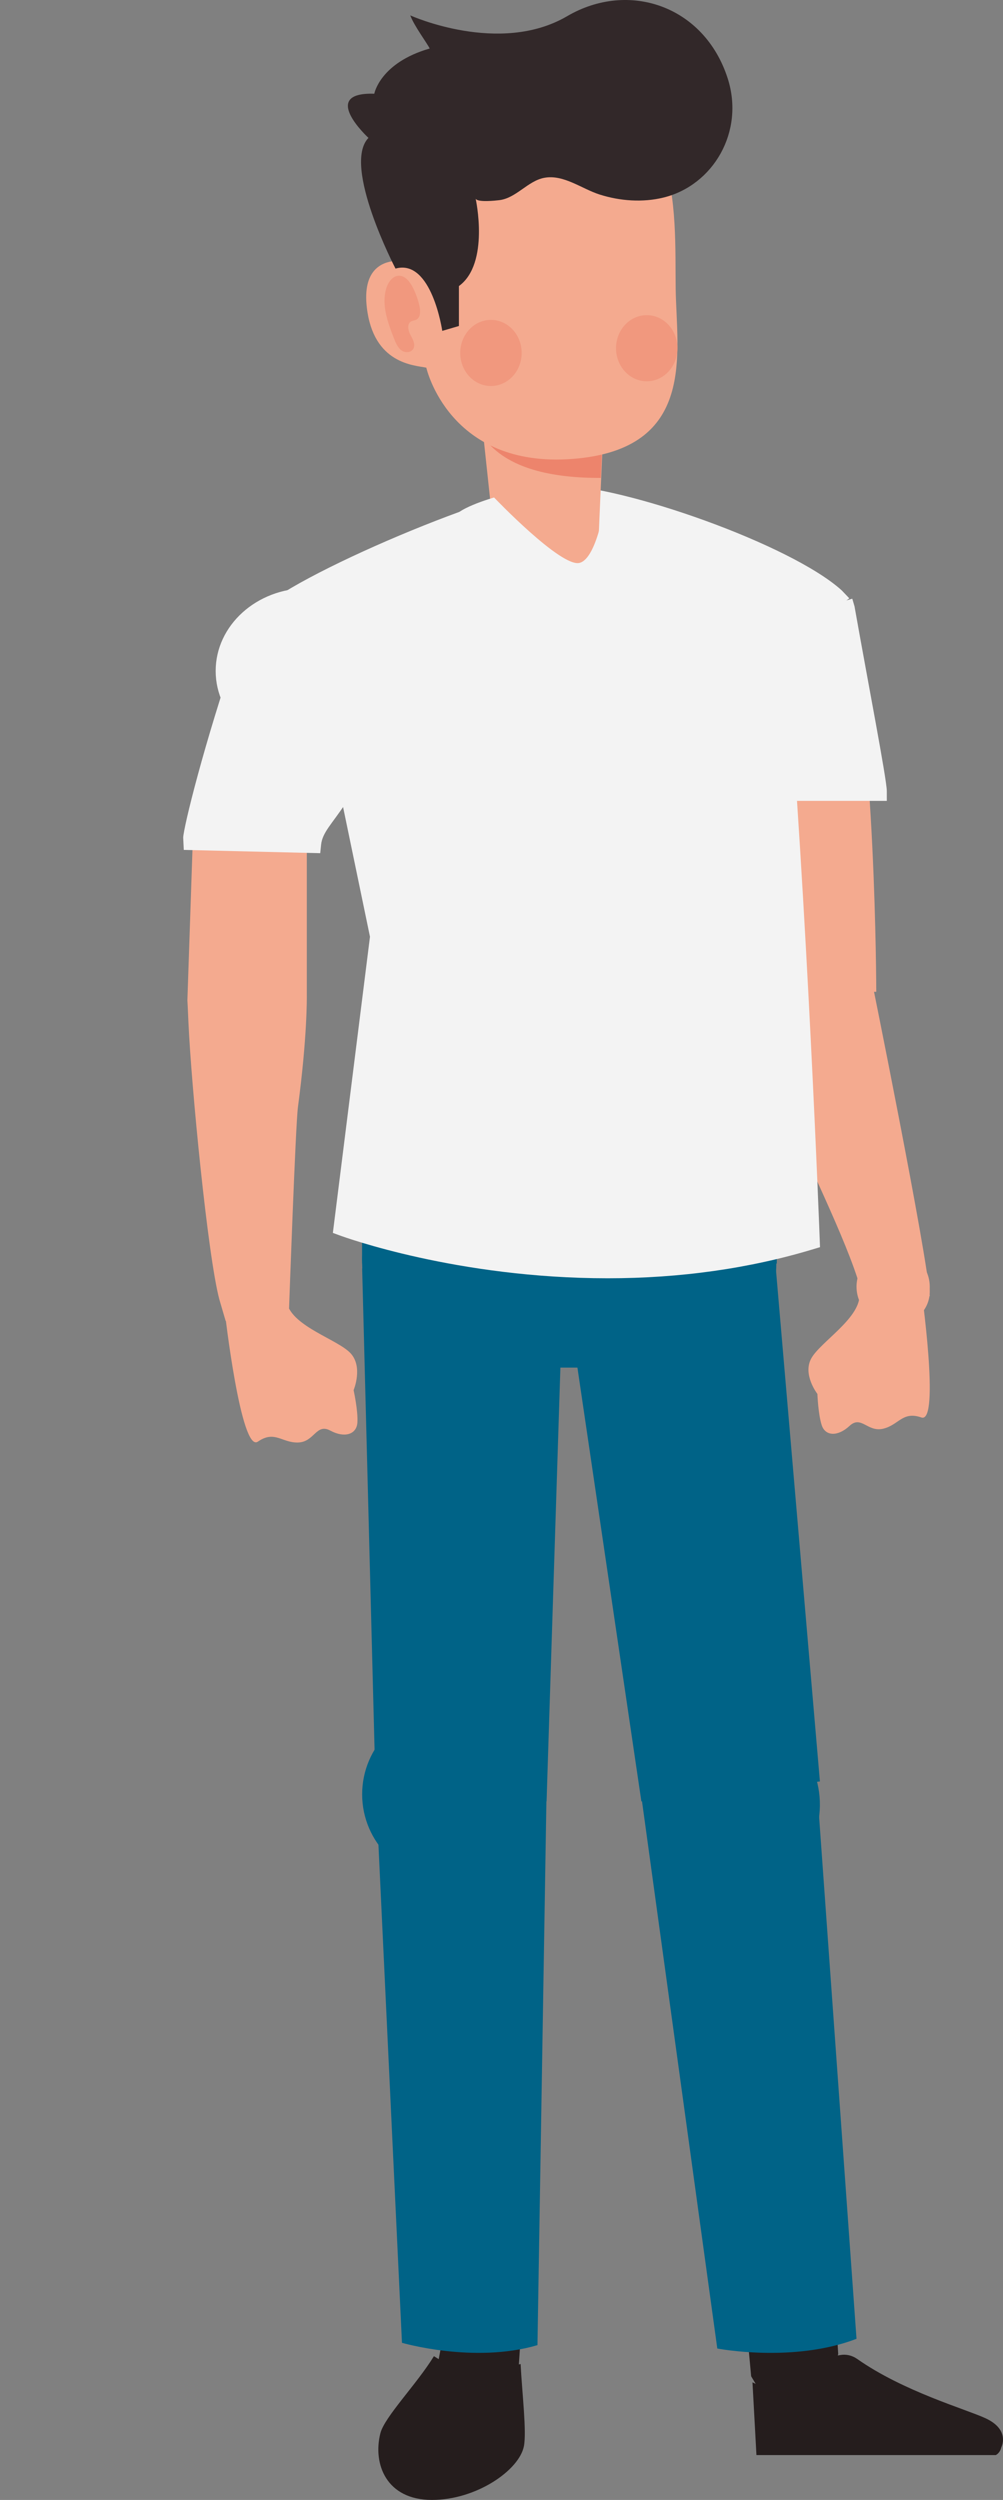
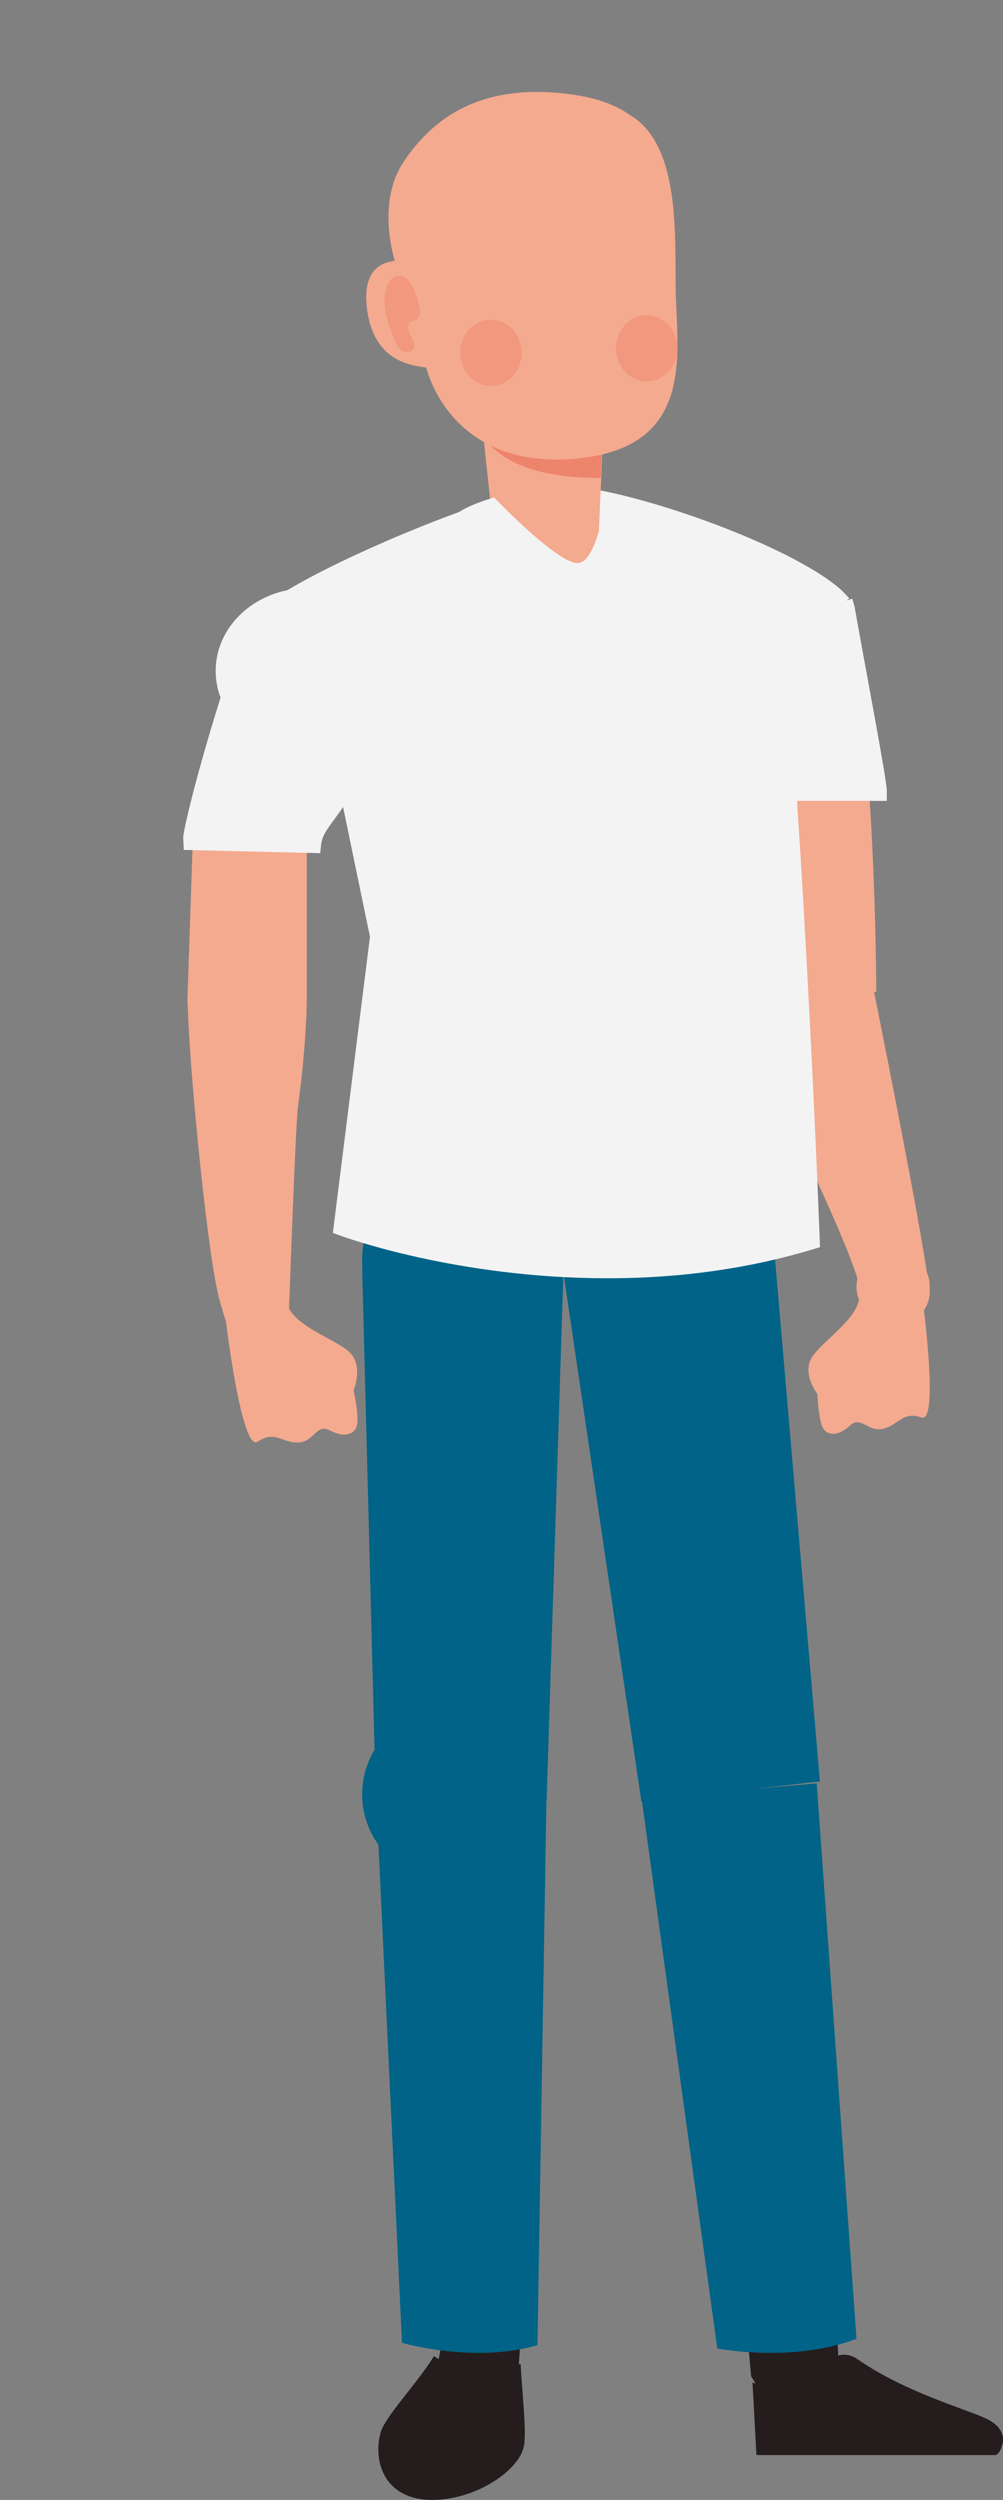
<svg xmlns="http://www.w3.org/2000/svg" width="124" height="309" viewBox="0 0 124 309" fill="none">
  <rect x="0" y="0" width="124" height="309" fill="#808080" stroke="none" />
  <path d="M87.782 79.362C87.782 84.294 91.176 88.292 95.364 88.292C99.551 88.292 102.946 84.294 102.946 79.362C102.946 74.43 99.551 70.433 95.364 70.433C91.176 70.433 87.782 74.43 87.782 79.362ZM93.037 121.937C93.037 126.117 95.915 129.507 99.464 129.507C103.013 129.507 105.891 126.117 105.891 121.937C105.891 117.757 103.013 114.367 99.464 114.367C95.915 114.367 93.037 117.757 93.037 121.937Z" fill="#F4AA8F" />
  <path d="M87.782 81.968C90.849 96.578 93.349 119.315 93.545 122.59H108.333C108.333 122.59 108.266 89.852 104.608 77.25L87.782 81.968ZM107.398 160.629C107.933 162.743 110.026 164.009 112.076 163.46C114.126 162.91 115.355 160.751 114.821 158.639C114.287 156.525 112.193 155.259 110.144 155.808C108.094 156.358 106.865 158.517 107.398 160.629Z" fill="#F4AA8F" />
  <path d="M106.263 160.13C106.233 163.012 101.423 165.885 100.305 167.889C99.187 169.892 101.055 172.295 101.055 172.295C101.055 172.295 101.145 174.823 101.593 176.171C102.042 177.518 103.574 177.596 105.027 176.245C106.481 174.895 107.238 177.054 109.183 176.594C111.128 176.134 111.564 174.39 113.914 175.205C116.265 176.02 113.859 159.075 113.859 159.075L106.263 160.13ZM92.551 125.125C93.587 129.073 97.653 131.441 101.632 130.413C105.612 129.385 107.999 125.351 106.963 121.403C105.927 117.456 101.86 115.088 97.881 116.115C93.901 117.143 91.514 121.178 92.551 125.125Z" fill="#F4AA8F" />
  <path d="M106.038 160.188C106.668 162.616 109.139 164.072 111.558 163.44C113.977 162.809 115.428 160.327 114.798 157.9C114.167 155.471 111.696 154.015 109.278 154.647C106.858 155.279 105.408 157.76 106.038 160.188Z" fill="#F4AA8F" />
  <path d="M106.875 161.316C105.996 156.175 101.315 146.879 97.453 138.04C93.733 129.525 92.309 124.35 92.309 124.35L107.619 120.419C107.619 120.419 114.663 155.115 114.945 160.203L106.875 161.316Z" fill="#F4AA8F" />
  <path d="M92.309 287.692L92.865 293.717L95.206 297.641L102.585 295.421L103.627 290.953L103.202 284.008L92.309 287.692Z" fill="#251D1D" />
  <path d="M121.816 298.893C119.34 297.757 111.663 295.574 105.965 291.568C105.337 291.126 104.581 290.963 103.883 291.091C103.879 291.091 103.497 291.162 103.494 291.162C103.494 291.162 103.27 294.56 99.609 295.762C97.148 296.57 93.028 294.463 93.028 294.463L93.518 303.456H123.112C123.676 303.151 123.78 302.523 123.78 302.523C123.78 302.523 124.973 300.342 121.816 298.893ZM53.952 293.079L55.443 285.28L64.527 286.576L64.037 293.894C64.037 293.894 62.328 297.175 57.561 297.252C52.794 297.329 53.952 293.079 53.952 293.079Z" fill="#251D1D" />
  <path d="M62.264 292.736C58.465 288.826 55.088 292.122 55.088 292.122L53.645 291.231C51.553 294.655 47.532 298.749 47.025 300.758C46.064 304.568 47.771 309 53.4 309C58.887 309 64.174 305.342 64.768 302.369C65.124 300.59 64.545 295.775 64.362 292.197L62.264 292.736Z" fill="#251D1D" />
  <path d="M46.473 221.392L49.695 289.578C49.695 289.578 58.608 292.176 66.446 289.867L67.572 221.392H46.473ZM69.672 155.754C69.672 162.722 64.098 168.37 57.222 168.37C50.346 168.37 44.773 162.722 44.773 155.754C44.773 148.788 50.346 143.139 57.222 143.139C64.098 143.139 69.672 148.788 69.672 155.754Z" fill="#006387" />
  <path d="M67.572 222.662L69.672 156.772H44.773L46.473 222.662H67.572Z" fill="#006387" />
  <path d="M66.5 221.783C66.5 227.715 61.636 232.526 55.636 232.526C49.636 232.526 44.773 227.715 44.773 221.783C44.773 215.849 49.636 211.04 55.636 211.04C61.636 211.04 66.5 215.849 66.5 221.783ZM79.324 222.306L88.678 290.284C88.678 290.284 98.053 292.093 105.89 289.085L100.968 220.431L79.324 222.306ZM95.418 154.361C96.232 161.317 91.19 167.609 84.156 168.414C77.122 169.219 70.76 164.233 69.946 157.277C69.132 150.321 74.173 144.03 81.208 143.225C88.242 142.42 94.603 147.407 95.418 154.361Z" fill="#006387" />
  <path d="M101.364 220.194L95.719 154.5L69.673 157.413L79.293 222.662L101.364 220.194Z" fill="#006387" />
-   <path d="M101.322 222.089C101.833 228.127 97.519 233.451 91.687 233.979C85.854 234.508 80.71 230.043 80.199 224.005C79.688 217.968 84.002 212.644 89.835 212.116C95.669 211.586 100.811 216.051 101.322 222.089ZM96.033 143.141H83.387C83.35 143.141 83.314 143.14 83.278 143.141H57.336C57.318 143.141 57.302 143.139 57.284 143.139C57.267 143.139 57.25 143.141 57.233 143.141H44.773V156.177H44.777C44.823 163.289 50.403 169.041 57.284 169.041H83.477V169.034C83.953 169.034 84.431 169.012 84.915 168.955C91.266 168.194 95.944 162.633 95.979 156.177H96.033V143.141Z" fill="#006387" />
-   <path d="M94.572 143.141H82.287C82.251 143.141 82.216 143.14 82.181 143.141H56.978C56.961 143.141 56.945 143.139 56.928 143.139C56.911 143.139 56.895 143.141 56.878 143.141H44.773V155.72H44.777C44.822 162.582 50.243 168.132 56.928 168.132H82.374V168.125C82.837 168.125 83.301 168.105 83.772 168.049C89.942 167.315 94.486 161.949 94.52 155.72H94.572V143.141Z" fill="#006387" />
  <path d="M102.35 75.318C104.878 80.1 103.538 86.318 99.356 89.208C95.172 92.1 89.732 90.568 87.202 85.787C84.673 81.005 86.014 74.787 90.196 71.895C94.379 69.005 99.82 70.537 102.35 75.318ZM46.629 83.039C46.629 88.626 42.666 93.155 37.778 93.155C32.891 93.155 28.928 88.626 28.928 83.039C28.928 77.452 32.891 72.922 37.778 72.922C42.666 72.922 46.629 77.452 46.629 83.039Z" fill="#F4AA8F" />
  <path d="M94.573 90.883C89.581 90.883 85.519 86.295 85.519 80.658C85.519 75.02 89.581 70.434 94.573 70.434C99.566 70.434 103.628 75.02 103.628 80.658C103.628 86.295 99.566 90.883 94.573 90.883Z" fill="#F3F3F3" />
  <path d="M93.18 98.992L93.118 97.842C92.938 94.529 90.21 96.315 87.217 80.607L87 79.471L105.365 73.999L105.644 74.951C107.293 84.268 109.631 96.328 109.634 97.765L109.636 98.992H93.18Z" fill="#F3F3F3" />
  <path d="M37.981 93.155C31.741 93.155 26.663 88.568 26.663 82.931C26.663 77.294 31.741 72.707 37.981 72.707C44.222 72.707 49.299 77.294 49.299 82.931C49.299 88.568 44.222 93.155 37.981 93.155Z" fill="#F3F3F3" />
  <path d="M75.125 158C56.537 157.999 42.576 152.916 41.99 152.699L41.152 152.391L45.74 115.783L39.943 87.836L31 77.17L31.15 76.619C32.157 72.915 58.571 61.494 67.634 60.098C68.057 60.033 68.544 60 69.082 60C76.925 60 97.733 67.247 104.058 72.97L105 73.956L97.12 79.838C99.795 111.932 101.33 152.889 101.345 153.301L101.377 154.154L100.541 154.405C92.655 156.791 84.105 158 75.127 158H75.125Z" fill="#F3F3F3" />
-   <path d="M77.418 63.652C77.418 63.652 81.648 63.471 82.417 63.943C83.186 64.416 85.111 69.954 85.499 70.828C85.886 71.7 80.355 76.853 80.355 76.853C80.355 76.853 84.919 84.317 84.727 84.919C84.537 85.52 76.445 118.147 76.445 118.147C76.445 118.147 56.823 88.992 56.423 87.544C56.024 86.095 58.302 78.596 58.302 78.596C58.302 78.596 52.492 74.33 52.139 73.398C51.785 72.468 51.043 66.522 52.139 65.767C52.813 65.303 56.719 64.428 56.719 64.428L77.418 63.652Z" fill="#F3F3F3" />
  <path d="M58.353 65.89L76.565 115.875L78.726 65.89H58.353Z" fill="#F3F3F3" />
  <path d="M35.494 161.133C36.264 163.992 41.709 165.552 43.318 167.243C44.927 168.935 43.716 171.829 43.716 171.829C43.716 171.829 44.277 174.368 44.184 175.829C44.092 177.291 42.612 177.78 40.843 176.83C39.074 175.879 38.887 178.231 36.865 178.297C34.844 178.364 33.969 176.748 31.878 178.192C29.786 179.636 27.788 162.132 27.788 162.132L35.494 161.133Z" fill="#F4AA8F" />
  <path fill-rule="evenodd" clip-rule="evenodd" d="M23.293 126.297C23.641 134.18 25.677 155.172 27.114 160.603L27.898 163.278L35.737 161.704C35.737 161.704 36.539 139.05 36.834 136.84C37.999 128.11 37.934 123.205 37.931 122.992L37.931 105.052L23.821 104.265L23.167 123.635C23.185 123.854 23.227 124.813 23.293 126.297Z" fill="#F4AA8F" />
  <path d="M22.721 105.052L22.648 103.526C22.707 102.206 25.193 92.015 29.385 79.796L29.74 78.758L48.461 84.857L48.194 85.891C44.5 100.156 40.013 101.367 39.698 104.404L39.589 105.457L22.721 105.052Z" fill="#F3F3F3" />
  <path d="M60.998 65.5L58.855 45.441L74.701 53.227L74.55 53.958L74.108 64.05C73.981 66.935 74.104 69.85 70.96 70.337C67.201 70.918 61.352 68.823 60.998 65.5Z" fill="#F4AA8F" />
  <path d="M74.274 59.074L74.549 53.298L74.701 52.623L58.855 45.442L59.866 54.171C62.696 57.954 68.287 59.09 74.274 59.074Z" fill="#ED846C" />
  <path d="M83.534 35.713C83.469 31.013 83.751 24.255 81.878 19.336C81.876 19.334 81.876 19.33 81.875 19.327C81.873 19.323 81.871 19.32 81.869 19.316C81.042 17.154 79.791 15.358 77.914 14.244C75.857 12.76 72.996 11.801 68.703 11.457C59.679 10.735 53.812 14.128 49.888 20.02C46.963 24.413 48.211 30.174 48.807 32.253C47.14 32.404 44.818 33.414 45.349 37.998C46.159 45.002 51.212 45.141 52.704 45.444C52.704 45.444 55.487 57.916 70.824 56.721C86.162 55.527 83.646 43.614 83.534 35.713Z" fill="#F4AA8F" />
-   <path d="M89.958 9.669C87.073 0.738 77.742 -2.464 70.115 2.001C61.76 6.892 50.729 1.909 50.72 1.901C51.189 3.179 52.776 5.301 53.124 5.996C46.971 7.765 46.273 11.586 46.273 11.586C39.376 11.363 45.553 17.044 45.553 17.044C42.259 20.451 48.896 33.198 48.896 33.198C53.375 31.942 54.677 40.898 54.677 40.898L56.735 40.294V35.359C60.571 32.566 58.807 24.566 58.806 24.563C59.054 25.047 61.338 24.787 61.709 24.743C63.826 24.497 65.246 22.354 67.3 21.976C69.684 21.536 71.935 23.348 74.133 24.045C76.656 24.846 79.449 25.051 82.025 24.419C88.173 22.911 92.092 16.277 89.958 9.669Z" fill="#322829" />
  <path d="M83.75 42.855C83.846 45.109 82.225 47.021 80.129 47.124C78.034 47.227 76.258 45.481 76.162 43.227C76.067 40.972 77.689 39.06 79.784 38.958C81.879 38.855 83.655 40.6 83.75 42.855ZM64.49 43.44C64.586 45.695 62.963 47.606 60.868 47.709C58.773 47.812 56.997 46.067 56.901 43.812C56.806 41.556 58.427 39.646 60.522 39.542C62.617 39.44 64.394 41.185 64.49 43.44ZM47.717 35.765C47.179 37.763 47.942 39.87 48.689 41.787C48.912 42.357 49.158 42.959 49.631 43.308C50.106 43.657 50.88 43.604 51.129 43.047C51.371 42.508 51.014 41.9 50.737 41.384C50.459 40.865 50.301 40.089 50.769 39.764C50.986 39.614 51.27 39.627 51.5 39.497C51.997 39.215 51.993 38.45 51.865 37.861C51.688 37.044 51.407 36.257 51.03 35.523C50.659 34.803 50.077 34.066 49.313 34.081C48.514 34.095 47.939 34.938 47.717 35.765Z" fill="#F1987E" />
  <path d="M61.085 61.493C61.085 61.493 69.347 70.151 71.644 69.577C73.94 69.003 74.953 61.347 74.953 61.347C74.953 61.347 79.976 62.369 80.543 63.301C81.111 64.233 81.412 73.33 79.732 74.995C78.055 76.658 72.543 71.984 72.543 71.984C72.543 71.984 67.815 77.768 65.177 77.214C62.539 76.658 56.504 65.632 56.112 64.322C55.721 63.012 61.085 61.493 61.085 61.493Z" fill="#F3F3F3" />
</svg>